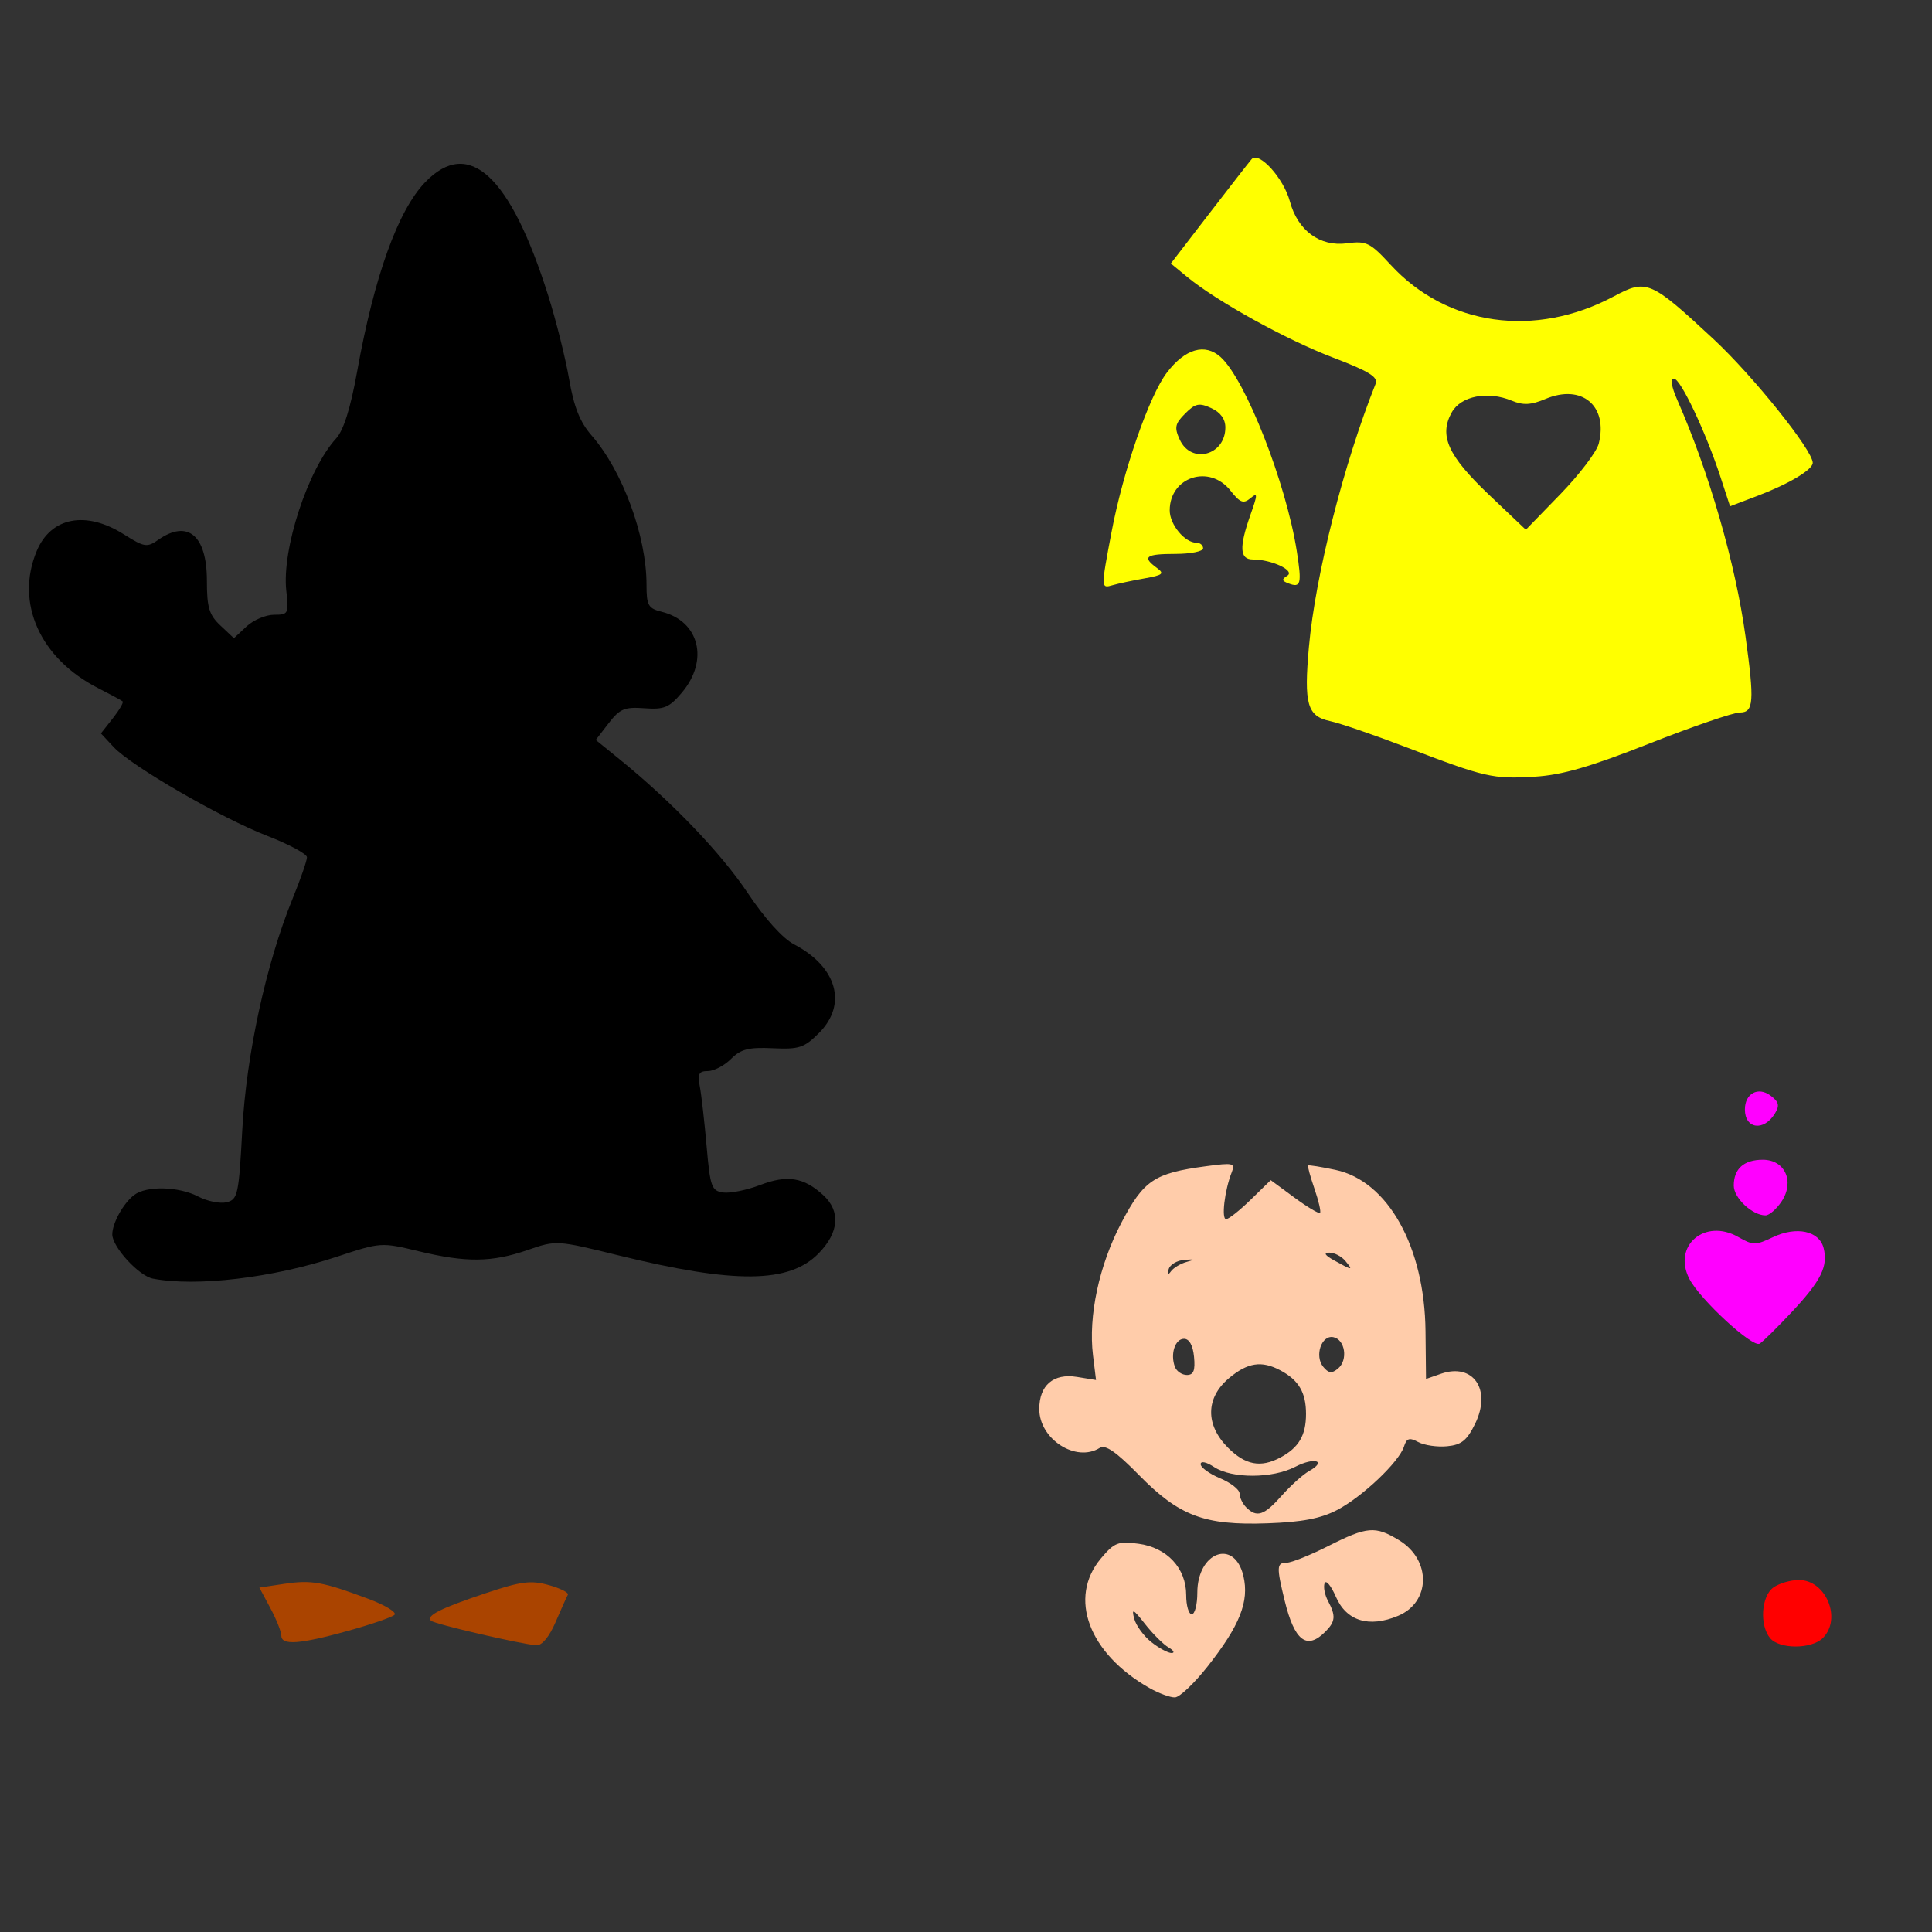
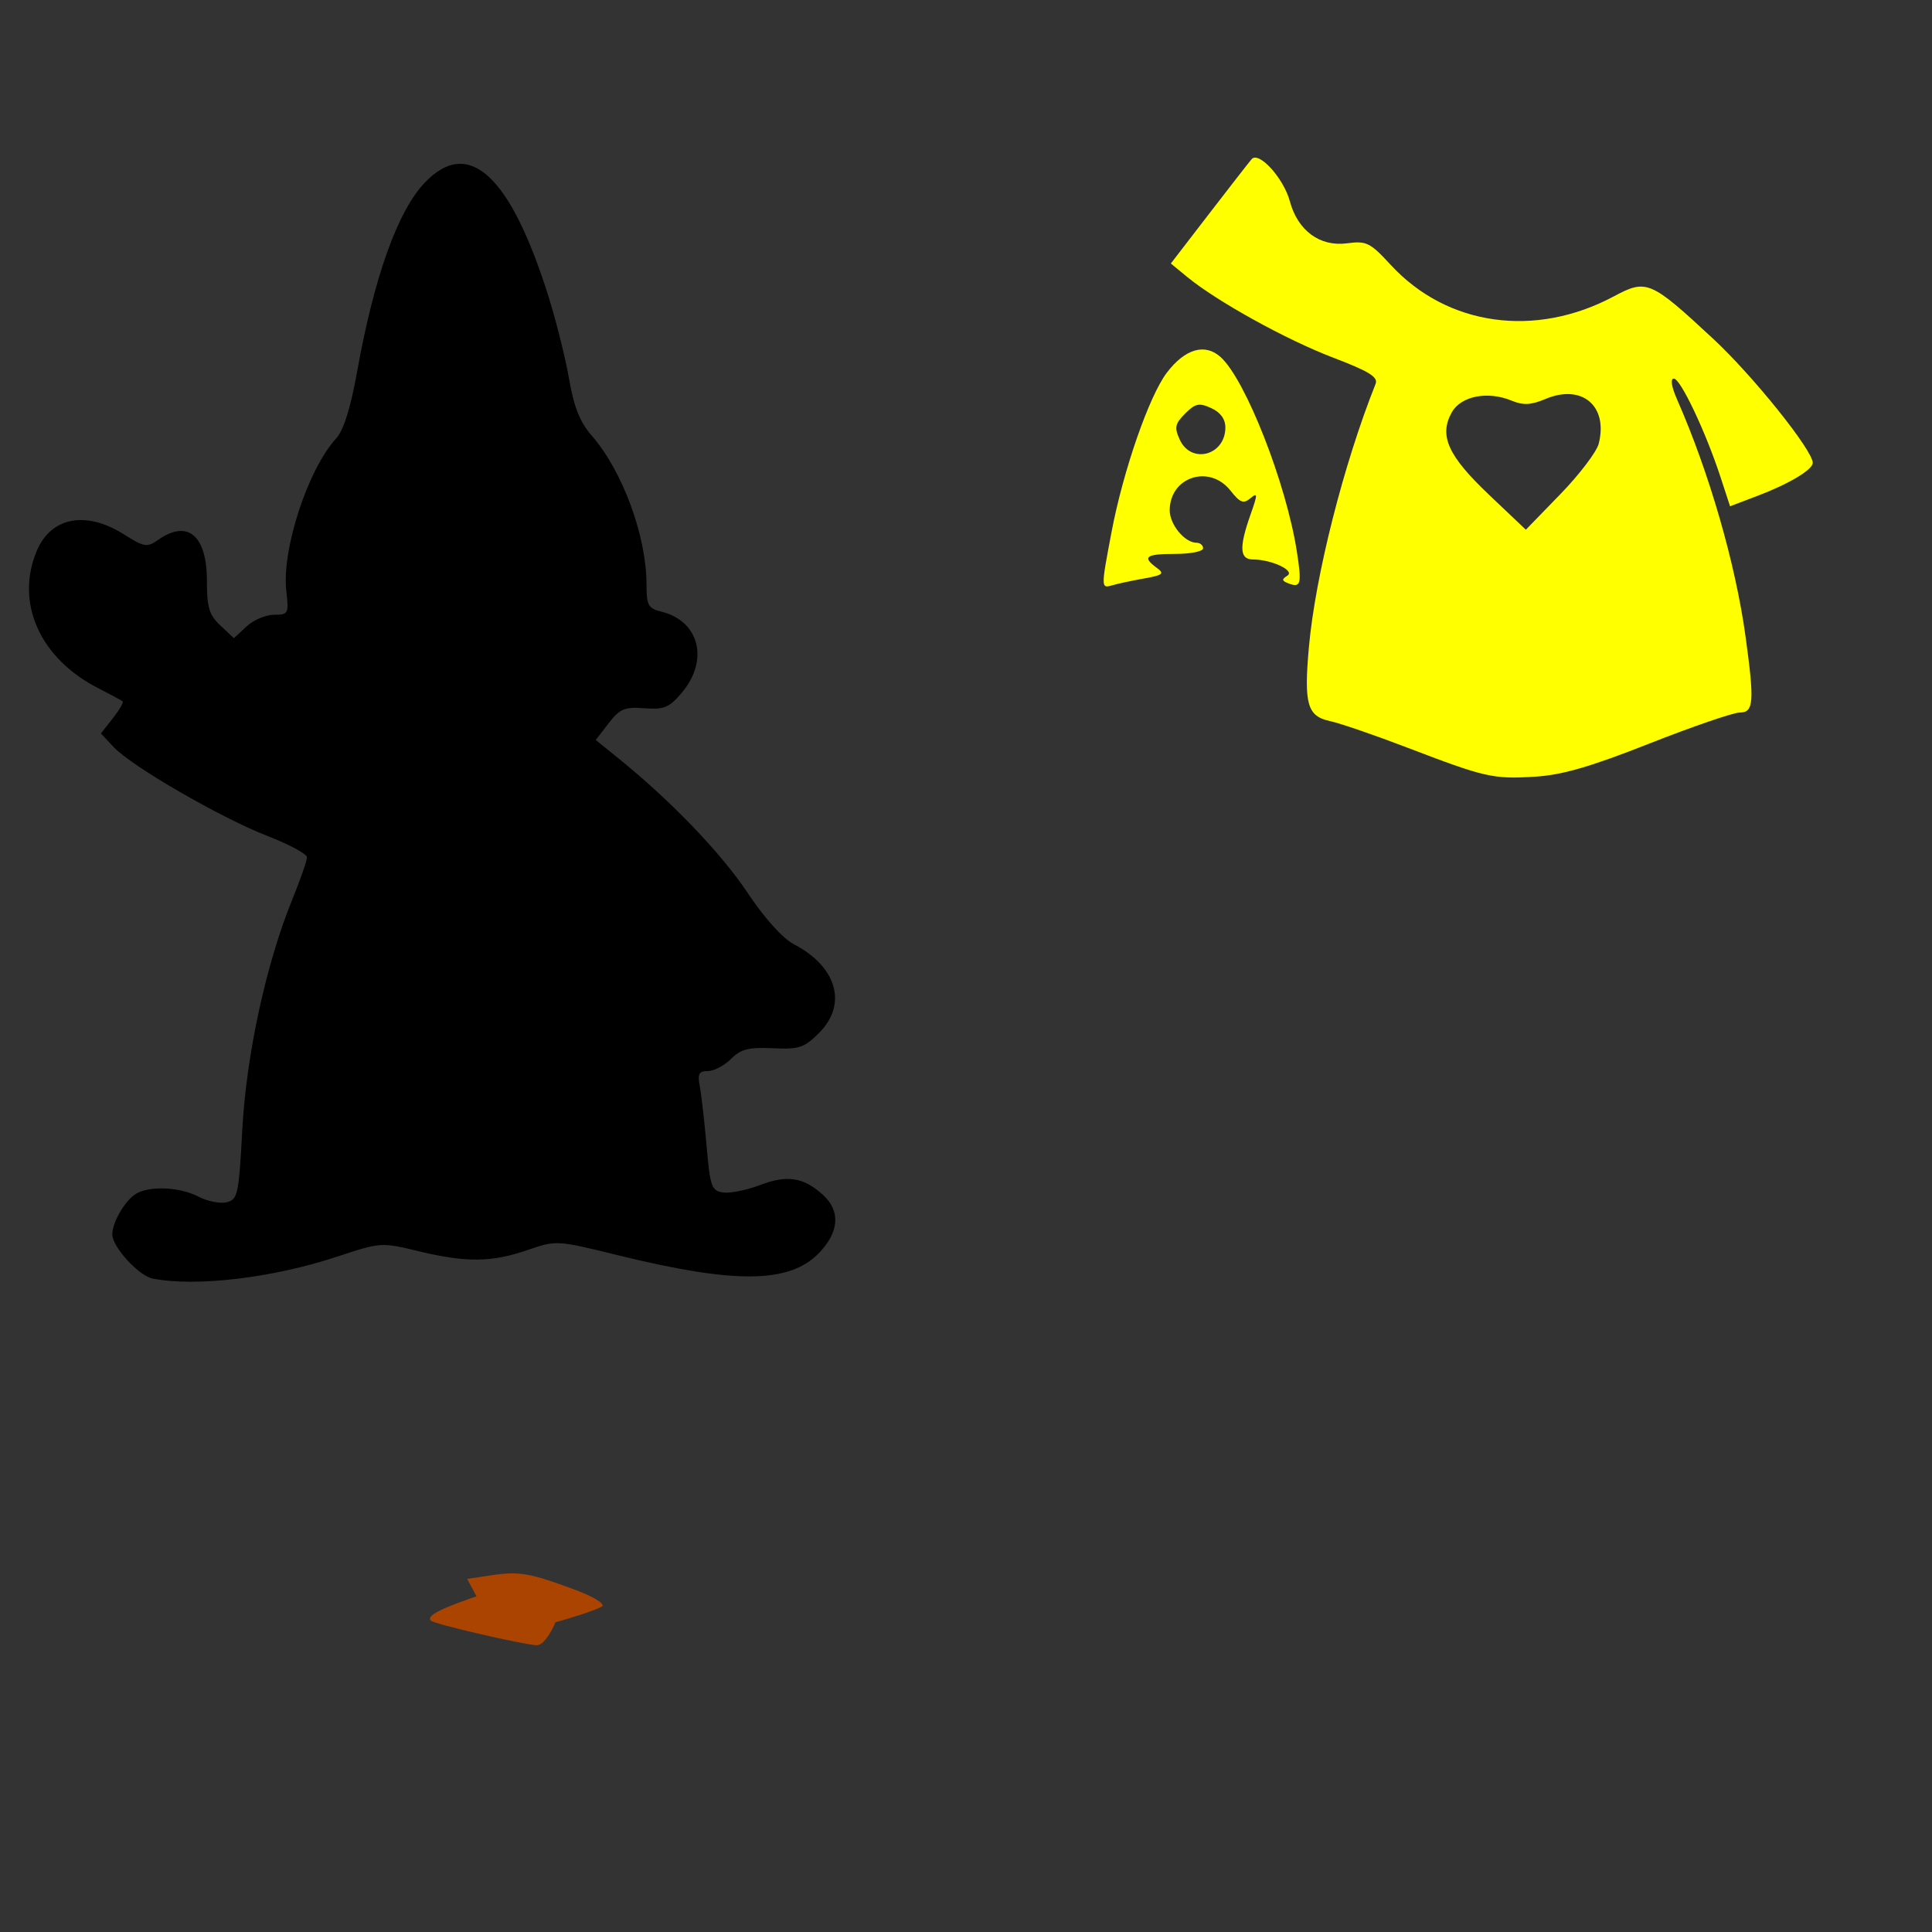
<svg xmlns="http://www.w3.org/2000/svg" xmlns:ns1="http://www.inkscape.org/namespaces/inkscape" xmlns:ns2="http://sodipodi.sourceforge.net/DTD/sodipodi-0.dtd" width="1080" height="1080" id="svg2" version="1.1" ns1:version="0.47 r22583" ns2:docname="YellowClownBird.svg">
  <rect width="100%" height="100%" fill="#333333" stroke="none" />
  <defs id="defs4">
    <ns1:perspective ns2:type="inkscape:persp3d" ns1:vp_x="0 : 526.18109 : 1" ns1:vp_y="0 : 1000 : 0" ns1:vp_z="744.09448 : 526.18109 : 1" ns1:persp3d-origin="372.04724 : 350.78739 : 1" id="perspective10" />
    <ns1:perspective id="perspective2820" ns1:persp3d-origin="0.5 : 0.33333333 : 1" ns1:vp_z="1 : 0.5 : 1" ns1:vp_y="0 : 1000 : 0" ns1:vp_x="0 : 0.5 : 1" ns2:type="inkscape:persp3d" />
    <ns1:perspective id="perspective2996" ns1:persp3d-origin="0.5 : 0.33333333 : 1" ns1:vp_z="1 : 0.5 : 1" ns1:vp_y="0 : 1000 : 0" ns1:vp_x="0 : 0.5 : 1" ns2:type="inkscape:persp3d" />
    <ns1:perspective id="perspective3087" ns1:persp3d-origin="0.5 : 0.33333333 : 1" ns1:vp_z="1 : 0.5 : 1" ns1:vp_y="0 : 1000 : 0" ns1:vp_x="0 : 0.5 : 1" ns2:type="inkscape:persp3d" />
    <ns1:perspective id="perspective3144" ns1:persp3d-origin="0.5 : 0.33333333 : 1" ns1:vp_z="1 : 0.5 : 1" ns1:vp_y="0 : 1000 : 0" ns1:vp_x="0 : 0.5 : 1" ns2:type="inkscape:persp3d" />
    <ns1:perspective id="perspective3216" ns1:persp3d-origin="0.5 : 0.33333333 : 1" ns1:vp_z="1 : 0.5 : 1" ns1:vp_y="0 : 1000 : 0" ns1:vp_x="0 : 0.5 : 1" ns2:type="inkscape:persp3d" />
    <ns1:perspective id="perspective3285" ns1:persp3d-origin="0.5 : 0.33333333 : 1" ns1:vp_z="1 : 0.5 : 1" ns1:vp_y="0 : 1000 : 0" ns1:vp_x="0 : 0.5 : 1" ns2:type="inkscape:persp3d" />
    <ns1:perspective id="perspective3426" ns1:persp3d-origin="0.5 : 0.33333333 : 1" ns1:vp_z="1 : 0.5 : 1" ns1:vp_y="0 : 1000 : 0" ns1:vp_x="0 : 0.5 : 1" ns2:type="inkscape:persp3d" />
    <ns1:perspective id="perspective3553" ns1:persp3d-origin="0.5 : 0.33333333 : 1" ns1:vp_z="1 : 0.5 : 1" ns1:vp_y="0 : 1000 : 0" ns1:vp_x="0 : 0.5 : 1" ns2:type="inkscape:persp3d" />
    <ns1:perspective id="perspective3581" ns1:persp3d-origin="0.5 : 0.33333333 : 1" ns1:vp_z="1 : 0.5 : 1" ns1:vp_y="0 : 1000 : 0" ns1:vp_x="0 : 0.5 : 1" ns2:type="inkscape:persp3d" />
    <ns1:perspective id="perspective3599" ns1:persp3d-origin="0.5 : 0.33333333 : 1" ns1:vp_z="1 : 0.5 : 1" ns1:vp_y="0 : 1000 : 0" ns1:vp_x="0 : 0.5 : 1" ns2:type="inkscape:persp3d" />
    <ns1:perspective id="perspective3871" ns1:persp3d-origin="0.5 : 0.33333333 : 1" ns1:vp_z="1 : 0.5 : 1" ns1:vp_y="0 : 1000 : 0" ns1:vp_x="0 : 0.5 : 1" ns2:type="inkscape:persp3d" />
    <ns1:perspective id="perspective3964" ns1:persp3d-origin="0.5 : 0.33333333 : 1" ns1:vp_z="1 : 0.5 : 1" ns1:vp_y="0 : 1000 : 0" ns1:vp_x="0 : 0.5 : 1" ns2:type="inkscape:persp3d" />
    <ns1:perspective id="perspective4105" ns1:persp3d-origin="0.5 : 0.33333333 : 1" ns1:vp_z="1 : 0.5 : 1" ns1:vp_y="0 : 1000 : 0" ns1:vp_x="0 : 0.5 : 1" ns2:type="inkscape:persp3d" />
    <ns1:perspective id="perspective4263" ns1:persp3d-origin="0.5 : 0.33333333 : 1" ns1:vp_z="1 : 0.5 : 1" ns1:vp_y="0 : 1000 : 0" ns1:vp_x="0 : 0.5 : 1" ns2:type="inkscape:persp3d" />
  </defs>
  <ns2:namedview id="base" pagecolor="#ffffff" bordercolor="#666666" borderopacity="1.0" ns1:pageopacity="0.0" ns1:pageshadow="2" ns1:zoom="0.17430556" ns1:cx="1393.524" ns1:cy="361.99993" ns1:document-units="px" ns1:current-layer="layer1" showgrid="false" units="in" ns1:window-width="1280" ns1:window-height="1005" ns1:window-x="-4" ns1:window-y="-4" ns1:window-maximized="1" showguides="true" ns1:guide-bbox="true" />
  <g ns1:label="Layer 1" ns1:groupmode="layer" id="layer1" transform="translate(0,27.638)">
    <path style="fill:#000000" d="m 85.432,687.12 c -7.813,-1.512 -22.659,-17.698 -22.659,-24.703 0,-6.272 6.145,-17.382 12.173,-22.011 6.897,-5.296 24.962,-4.861 35.943,0.865 5.078,2.648 12.212,4.066 15.854,3.152 6.166,-1.547 6.765,-4.333 8.694,-40.433 2.243,-41.963 13.345,-93.043 28.057,-129.088 4.485,-10.988 8.13,-21.487 8.102,-23.33 -0.029,-1.844 -9.941,-7.187 -22.027,-11.873 C 123.525,429.6 73.483,400.673 63.483,389.937 l -7.067,-7.587 6.644,-8.446 c 3.654,-4.645 6.134,-8.9 5.511,-9.455 -0.623,-0.555 -6.732,-3.858 -13.575,-7.34 -32.621,-16.598 -46.603,-47.707 -34.481,-76.717 7.926,-18.97 27.479,-22.74 48.645,-9.379 11.522,7.274 13.009,7.513 19.295,3.111 16.478,-11.542 27.201,-2.511 27.201,22.906 0,14.929 1.253,19.077 7.552,24.994 l 7.552,7.095 7.033,-6.552 c 3.868,-3.604 10.797,-6.552 15.397,-6.552 8.016,0 8.301,-0.557 6.854,-13.389 -2.603,-23.094 12.059,-67.912 27.865,-85.177 4.154,-4.537 8.053,-16.958 11.717,-37.329 9.611,-53.421 22.829,-90.169 38.117,-105.965 24.354,-25.163 47.528,-3.755 68.72,63.485 4.399,13.958 9.651,34.956 11.67,46.661 2.687,15.573 6.057,24.017 12.564,31.478 17.347,19.89 30.706,56.192 30.706,83.442 0,11.599 0.927,13.239 8.555,15.142 20.994,5.24 26.441,27.074 11.255,45.121 -7.093,8.43 -9.899,9.605 -20.997,8.793 -11.107,-0.812 -13.766,0.305 -20,8.396 l -7.189,9.332 13.411,10.882 c 29.104,23.616 56.711,52.427 71.543,74.663 9.525,14.28 19.562,25.415 25.873,28.705 24.039,12.529 29.978,33.547 13.996,49.529 -8.307,8.307 -11.119,9.236 -25.899,8.551 -13.509,-0.626 -17.833,0.485 -23.344,5.995 -3.72,3.72 -9.528,6.763 -12.907,6.763 -5.024,0 -5.846,1.559 -4.512,8.555 0.898,4.705 2.613,19.753 3.811,33.44 1.992,22.755 2.785,24.972 9.257,25.89 3.893,0.552 13.205,-1.335 20.693,-4.195 15.144,-5.784 24.345,-4.309 35.221,5.645 9.827,8.994 8.899,20.862 -2.547,32.569 -16.464,16.84 -46.756,17.136 -112.001,1.094 -34.417,-8.462 -34.702,-8.479 -50.632,-2.973 -20.088,6.942 -34.381,7.1 -61.016,0.671 -20.827,-5.027 -21.203,-5.002 -45.551,3.058 -35.847,11.866 -78.702,16.973 -102.99,12.272 z" id="path4269" />
-     <path style="fill:#ff0000" d="m 1018.975,888.036 c 10.753,-10.753 1.823,-32.441 -13.358,-32.441 -4.709,0 -11.162,1.902 -14.34,4.226 -6.743,4.931 -7.752,21.062 -1.769,28.271 5.194,6.259 23.186,6.225 29.467,-0.057 z" id="path4402" />
-     <path id="path4328" style="fill:#ffccaa" d="m 740.789,884.576 c 5.758,-5.758 6.046,-8.911 1.576,-17.264 -1.822,-3.404 -2.678,-7.862 -1.903,-9.905 0.775,-2.044 3.607,1.347 6.291,7.534 5.905,13.609 18.517,17.486 34.78,10.691 18.293,-7.643 18.635,-31.256 0.611,-42.246 -13.354,-8.142 -17.835,-7.781 -39.578,3.196 -10.168,5.133 -20.627,9.332 -23.242,9.332 -5.696,0 -5.82,2.208 -1.195,21.175 5.496,22.54 12.331,27.815 22.659,17.487 z m 6.591,-68.073 c 14.11,-7.341 34.73,-26.893 37.472,-35.53 1.485,-4.677 2.993,-5.144 7.987,-2.472 3.386,1.812 10.641,2.861 16.122,2.331 7.998,-0.774 11.086,-3.256 15.638,-12.571 9.324,-19.08 -1.036,-34.229 -19.113,-27.947 l -8.334,2.896 -0.28,-26.777 c -0.493,-47.094 -20.996,-83.84 -50.262,-90.082 -8.087,-1.725 -15.008,-2.831 -15.381,-2.459 -0.372,0.372 1.234,6.223 3.57,13.001 2.336,6.778 3.738,12.842 3.114,13.476 -0.623,0.634 -7.082,-3.222 -14.352,-8.569 l -13.219,-9.721 -11.164,10.902 c -6.14,5.996 -12.338,10.902 -13.773,10.902 -2.739,0 -0.834,-16.113 3.076,-26.02 2.124,-5.38 1.073,-5.637 -14.511,-3.543 -28.779,3.866 -34.609,7.776 -47.135,31.613 -12.427,23.648 -18.531,52.162 -15.851,74.042 l 1.694,13.828 -10.653,-1.729 c -13.12,-2.129 -21.068,4.638 -21.068,17.937 0,16.918 20.577,30.111 33.851,21.704 3.085,-1.954 9.234,2.31 21.775,15.102 22.582,23.033 36.658,28.336 71.914,27.092 19.348,-0.682 29.779,-2.67 38.884,-7.407 z m -50.705,-1.484 c -2.053,-2.053 -3.733,-5.534 -3.733,-7.735 0,-2.201 -4.899,-6.049 -10.888,-8.551 -5.988,-2.502 -10.888,-6.053 -10.888,-7.89 0,-1.931 3.219,-1.232 7.626,1.656 9.881,6.475 32.526,6.396 45.198,-0.158 10.765,-5.567 18.049,-3.38 7.809,2.344 -3.408,1.905 -10.303,8.099 -15.322,13.765 -9.807,11.069 -13.934,12.438 -19.803,6.569 z M 686.482,781.662 c -12.755,-12.755 -12.569,-27.869 0.478,-38.847 10.454,-8.797 18.282,-10.005 28.74,-4.435 10.313,5.493 14.374,12.38 14.374,24.378 0,11.998 -4.061,18.885 -14.374,24.378 -10.955,5.835 -19.513,4.231 -29.218,-5.474 z m -29.673,-45.163 c -2.74,-7.139 0.03,-15.735 5.069,-15.735 2.942,0 4.978,3.676 5.598,10.11 0.732,7.587 -0.263,10.11 -3.986,10.11 -2.728,0 -5.735,-2.018 -6.682,-4.484 z m 82.951,0.006 c -5.06,-6.097 -1.115,-17.934 5.554,-16.664 6.641,1.265 8.368,12.803 2.63,17.565 -3.422,2.84 -5.246,2.64 -8.184,-0.901 z m -86.472,-54.626 c 0.692,-2.566 4.648,-4.925 8.791,-5.241 5.94,-0.453 6.217,-0.212 1.312,1.138 -3.422,0.942 -7.378,3.3 -8.791,5.24 -1.698,2.331 -2.143,1.946 -1.312,-1.138 z m 92.537,-4.925 c -5.23,-2.902 -6.119,-4.33 -2.714,-4.361 2.785,-0.025 6.806,2.054 8.935,4.62 4.543,5.473 4.074,5.454 -6.221,-0.259 z m -70.902,227.125 c 18.155,-22.999 23.516,-36.498 20.149,-50.733 -4.993,-21.112 -25.764,-13.515 -25.764,9.424 0,6.578 -1.4,11.961 -3.111,11.961 -1.711,0 -3.111,-4.821 -3.111,-10.714 0,-15.047 -10.693,-26.555 -26.666,-28.697 -11.383,-1.527 -13.497,-0.701 -20.993,8.208 -18.493,21.978 -6.831,53.159 27.088,72.421 5.272,2.994 11.708,5.366 14.301,5.27 2.593,-0.096 10.741,-7.808 18.106,-17.139 z m -31.254,-13.72 c -4.298,-3.381 -8.646,-9.33 -9.663,-13.221 -1.534,-5.869 -0.508,-5.361 6.025,2.985 4.331,5.533 10.24,11.439 13.132,13.126 2.892,1.687 3.697,3.109 1.789,3.161 -1.908,0.052 -6.985,-2.671 -11.283,-6.052 z" />
    <path id="path4408" style="fill:#ffff00" d="m 832.224,248.803 c -22.823,-21.668 -27.916,-32.969 -20.692,-45.905 5.139,-9.201 20.102,-12.12 33.558,-6.546 6.427,2.662 10.737,2.439 18.855,-0.974 20.32,-8.544 35.071,3.822 29.767,24.956 -1.148,4.575 -10.789,17.28 -21.424,28.233 l -19.336,19.914 -20.727,-19.679 z m 89.799,139.2 c 24.204,-9.538 46.951,-17.341 50.549,-17.341 7.784,0 8.231,-5.966 3.189,-42.547 -5.623,-40.788 -20.299,-91.586 -38.26,-132.431 -3.176,-7.223 -3.855,-11.665 -1.782,-11.665 3.702,0 17.842,29.878 26.087,55.12 l 5.303,16.236 15.549,-5.908 c 17.473,-6.639 30.675,-14.545 30.675,-18.37 0,-7.028 -33.427,-48.693 -55.567,-69.262 -35.194,-32.696 -37.294,-33.595 -55.612,-23.808 -44.004,23.512 -93.238,16.575 -124.713,-17.57 -11.546,-12.526 -13.582,-13.532 -24.446,-12.083 -15.163,2.022 -27.541,-7.075 -31.961,-23.489 -3.484,-12.939 -17.345,-28.203 -21.377,-23.542 -1.386,1.603 -12.111,15.379 -23.834,30.614 l -21.313,27.7 9.099,7.486 c 16.63,13.682 55.427,35.139 81.535,45.093 20.117,7.67 25.349,10.896 23.833,14.694 -17.89,44.843 -33.705,107.245 -37.281,147.101 -2.864,31.926 -0.941,38.689 11.778,41.416 5.562,1.192 24.811,7.794 42.775,14.671 44.019,16.849 48.215,17.813 71.547,16.428 15.307,-0.908 30.913,-5.414 64.226,-18.541 z M 659.472,218.096 c -3.086,-6.773 -2.649,-8.863 3.046,-14.558 5.694,-5.694 7.785,-6.132 14.558,-3.046 5.165,2.353 7.909,6.109 7.909,10.825 0,15.653 -19.15,20.742 -25.512,6.778 z m -19.856,77.623 c 10.537,-1.872 11.481,-2.675 6.999,-5.953 -8.356,-6.11 -6.141,-7.769 10.373,-7.769 8.554,0 15.554,-1.4 15.554,-3.111 0,-1.711 -1.64,-3.111 -3.643,-3.111 -6.603,0 -15.021,-10.156 -15.021,-18.124 0,-18.726 22.241,-25.948 33.974,-11.032 5.324,6.769 7.233,7.506 11.108,4.289 4.165,-3.456 4.167,-2.43 0.019,9.327 -6.37,18.054 -5.998,24.871 1.358,24.871 10.514,0 23.825,6.268 19.278,9.078 -3.219,1.989 -3.101,2.861 0.579,4.273 7.025,2.696 7.613,0.451 4.718,-18.011 -5.978,-38.118 -28.658,-95.908 -42.572,-108.473 -8.74,-7.893 -19.851,-4.683 -30.043,8.68 -9.908,12.99 -24.424,54.778 -30.915,88.995 -6.01,31.684 -6.008,31.776 0.611,29.832 2.994,-0.88 10.925,-2.573 17.624,-3.763 z" />
-     <path id="path4322" style="fill:#ff00ff" d="m 996.001,643.864 c 7.288,-11.123 1.786,-23.203 -10.568,-23.203 -10.582,0 -16.242,5.034 -16.242,14.444 0,6.959 10.325,16.663 17.729,16.663 2.146,0 6.233,-3.557 9.081,-7.904 z m -3.814,-49.049 c 2.752,-4.495 2.245,-6.516 -2.522,-10.057 -6.889,-5.117 -14.253,-1.103 -14.253,7.769 0,10.972 10.577,12.414 16.776,2.288 z m 9.343,111.065 c 16.448,-17.541 20.462,-25.584 17.888,-35.841 -2.413,-9.616 -15.185,-12.354 -28.348,-6.077 -9.627,4.591 -11.179,4.585 -19.289,-0.069 -18.741,-10.756 -36.996,4.842 -27.395,23.407 5.983,11.57 35.357,38.62 39.295,36.186 1.751,-1.082 9.783,-9.005 17.849,-17.606 z" />
-     <path id="path4318" style="fill:#aa4400" d="m 310.537,879.207 c 3.131,-7.271 6.23,-14.181 6.886,-15.354 0.656,-1.174 -4.143,-3.614 -10.665,-5.424 -10.044,-2.787 -15.427,-2.096 -35.188,4.515 -25.289,8.461 -33.494,12.58 -30.675,15.399 1.862,1.862 50.115,13.094 58.978,13.729 3.049,0.218 7.174,-4.758 10.665,-12.865 z m -116.154,4.853 c 12.941,-3.588 24.709,-7.638 26.152,-9 1.443,-1.362 -5.149,-5.385 -14.649,-8.939 -25.539,-9.555 -31.751,-10.661 -47.029,-8.37 l -13.87,2.08 6.133,11.442 c 3.373,6.293 6.133,13.212 6.133,15.376 0,5.6 10.146,4.892 37.13,-2.589 z" />
+     <path id="path4318" style="fill:#aa4400" d="m 310.537,879.207 c 3.131,-7.271 6.23,-14.181 6.886,-15.354 0.656,-1.174 -4.143,-3.614 -10.665,-5.424 -10.044,-2.787 -15.427,-2.096 -35.188,4.515 -25.289,8.461 -33.494,12.58 -30.675,15.399 1.862,1.862 50.115,13.094 58.978,13.729 3.049,0.218 7.174,-4.758 10.665,-12.865 z c 12.941,-3.588 24.709,-7.638 26.152,-9 1.443,-1.362 -5.149,-5.385 -14.649,-8.939 -25.539,-9.555 -31.751,-10.661 -47.029,-8.37 l -13.87,2.08 6.133,11.442 c 3.373,6.293 6.133,13.212 6.133,15.376 0,5.6 10.146,4.892 37.13,-2.589 z" />
  </g>
</svg>